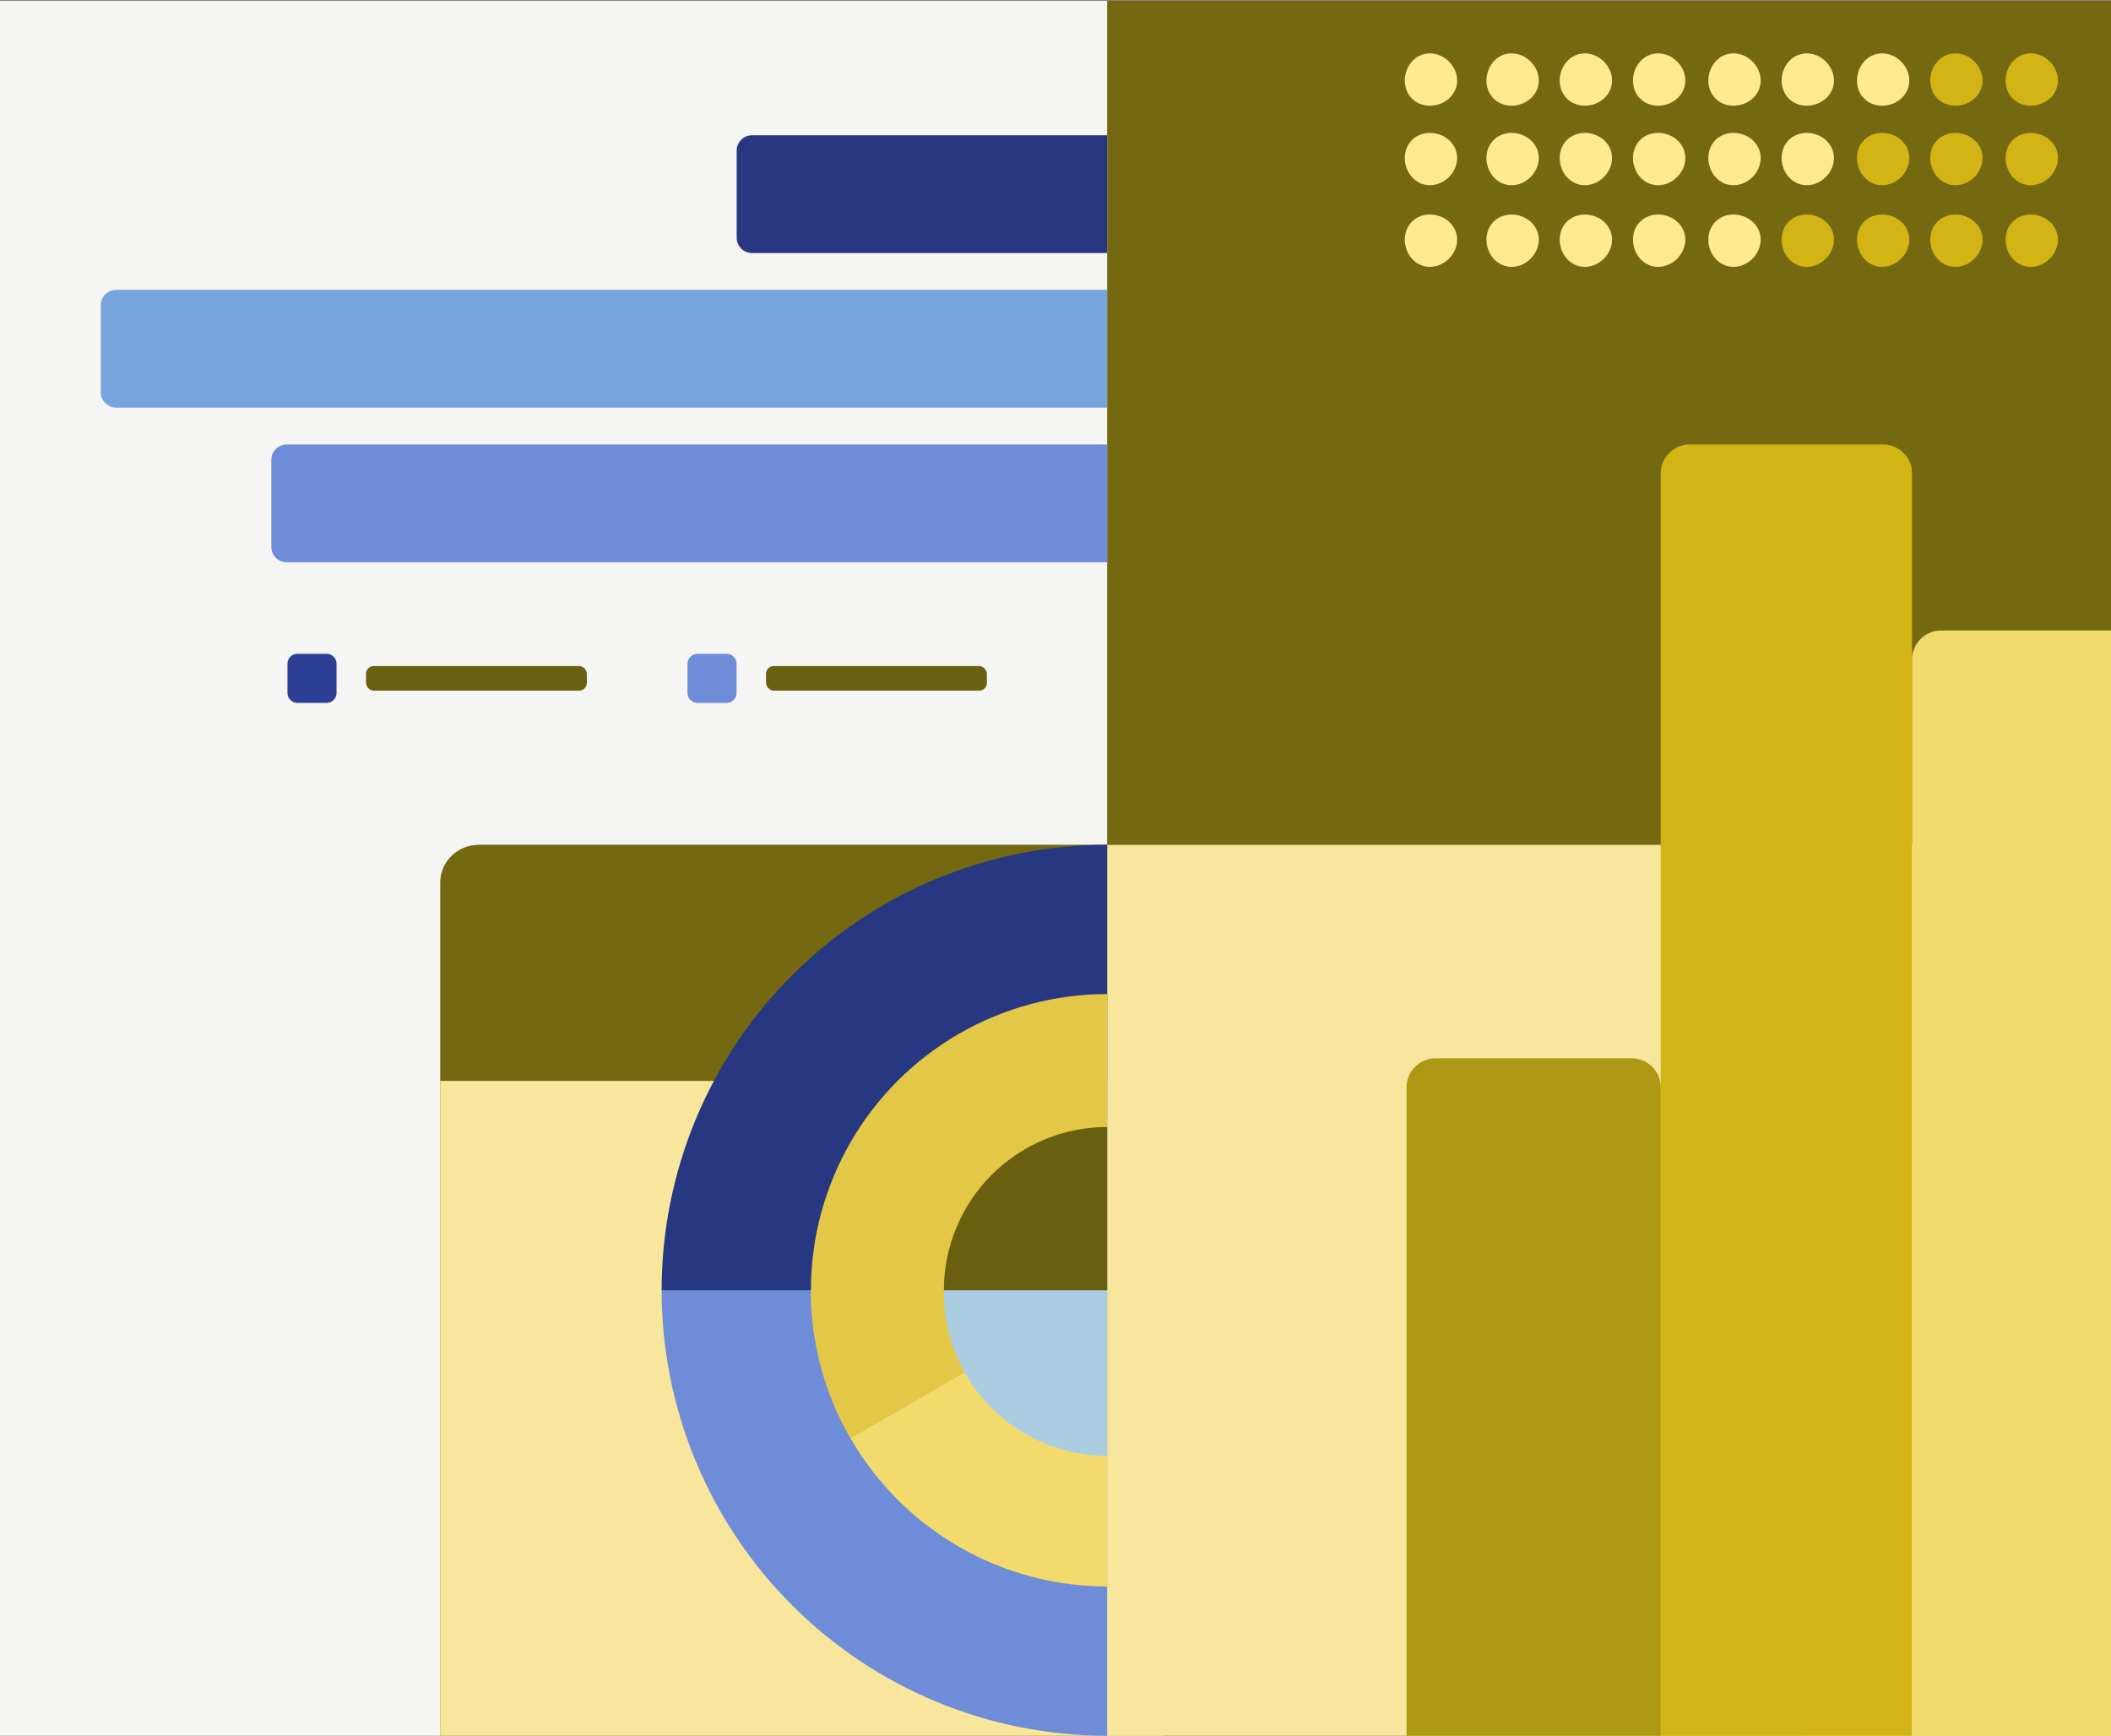
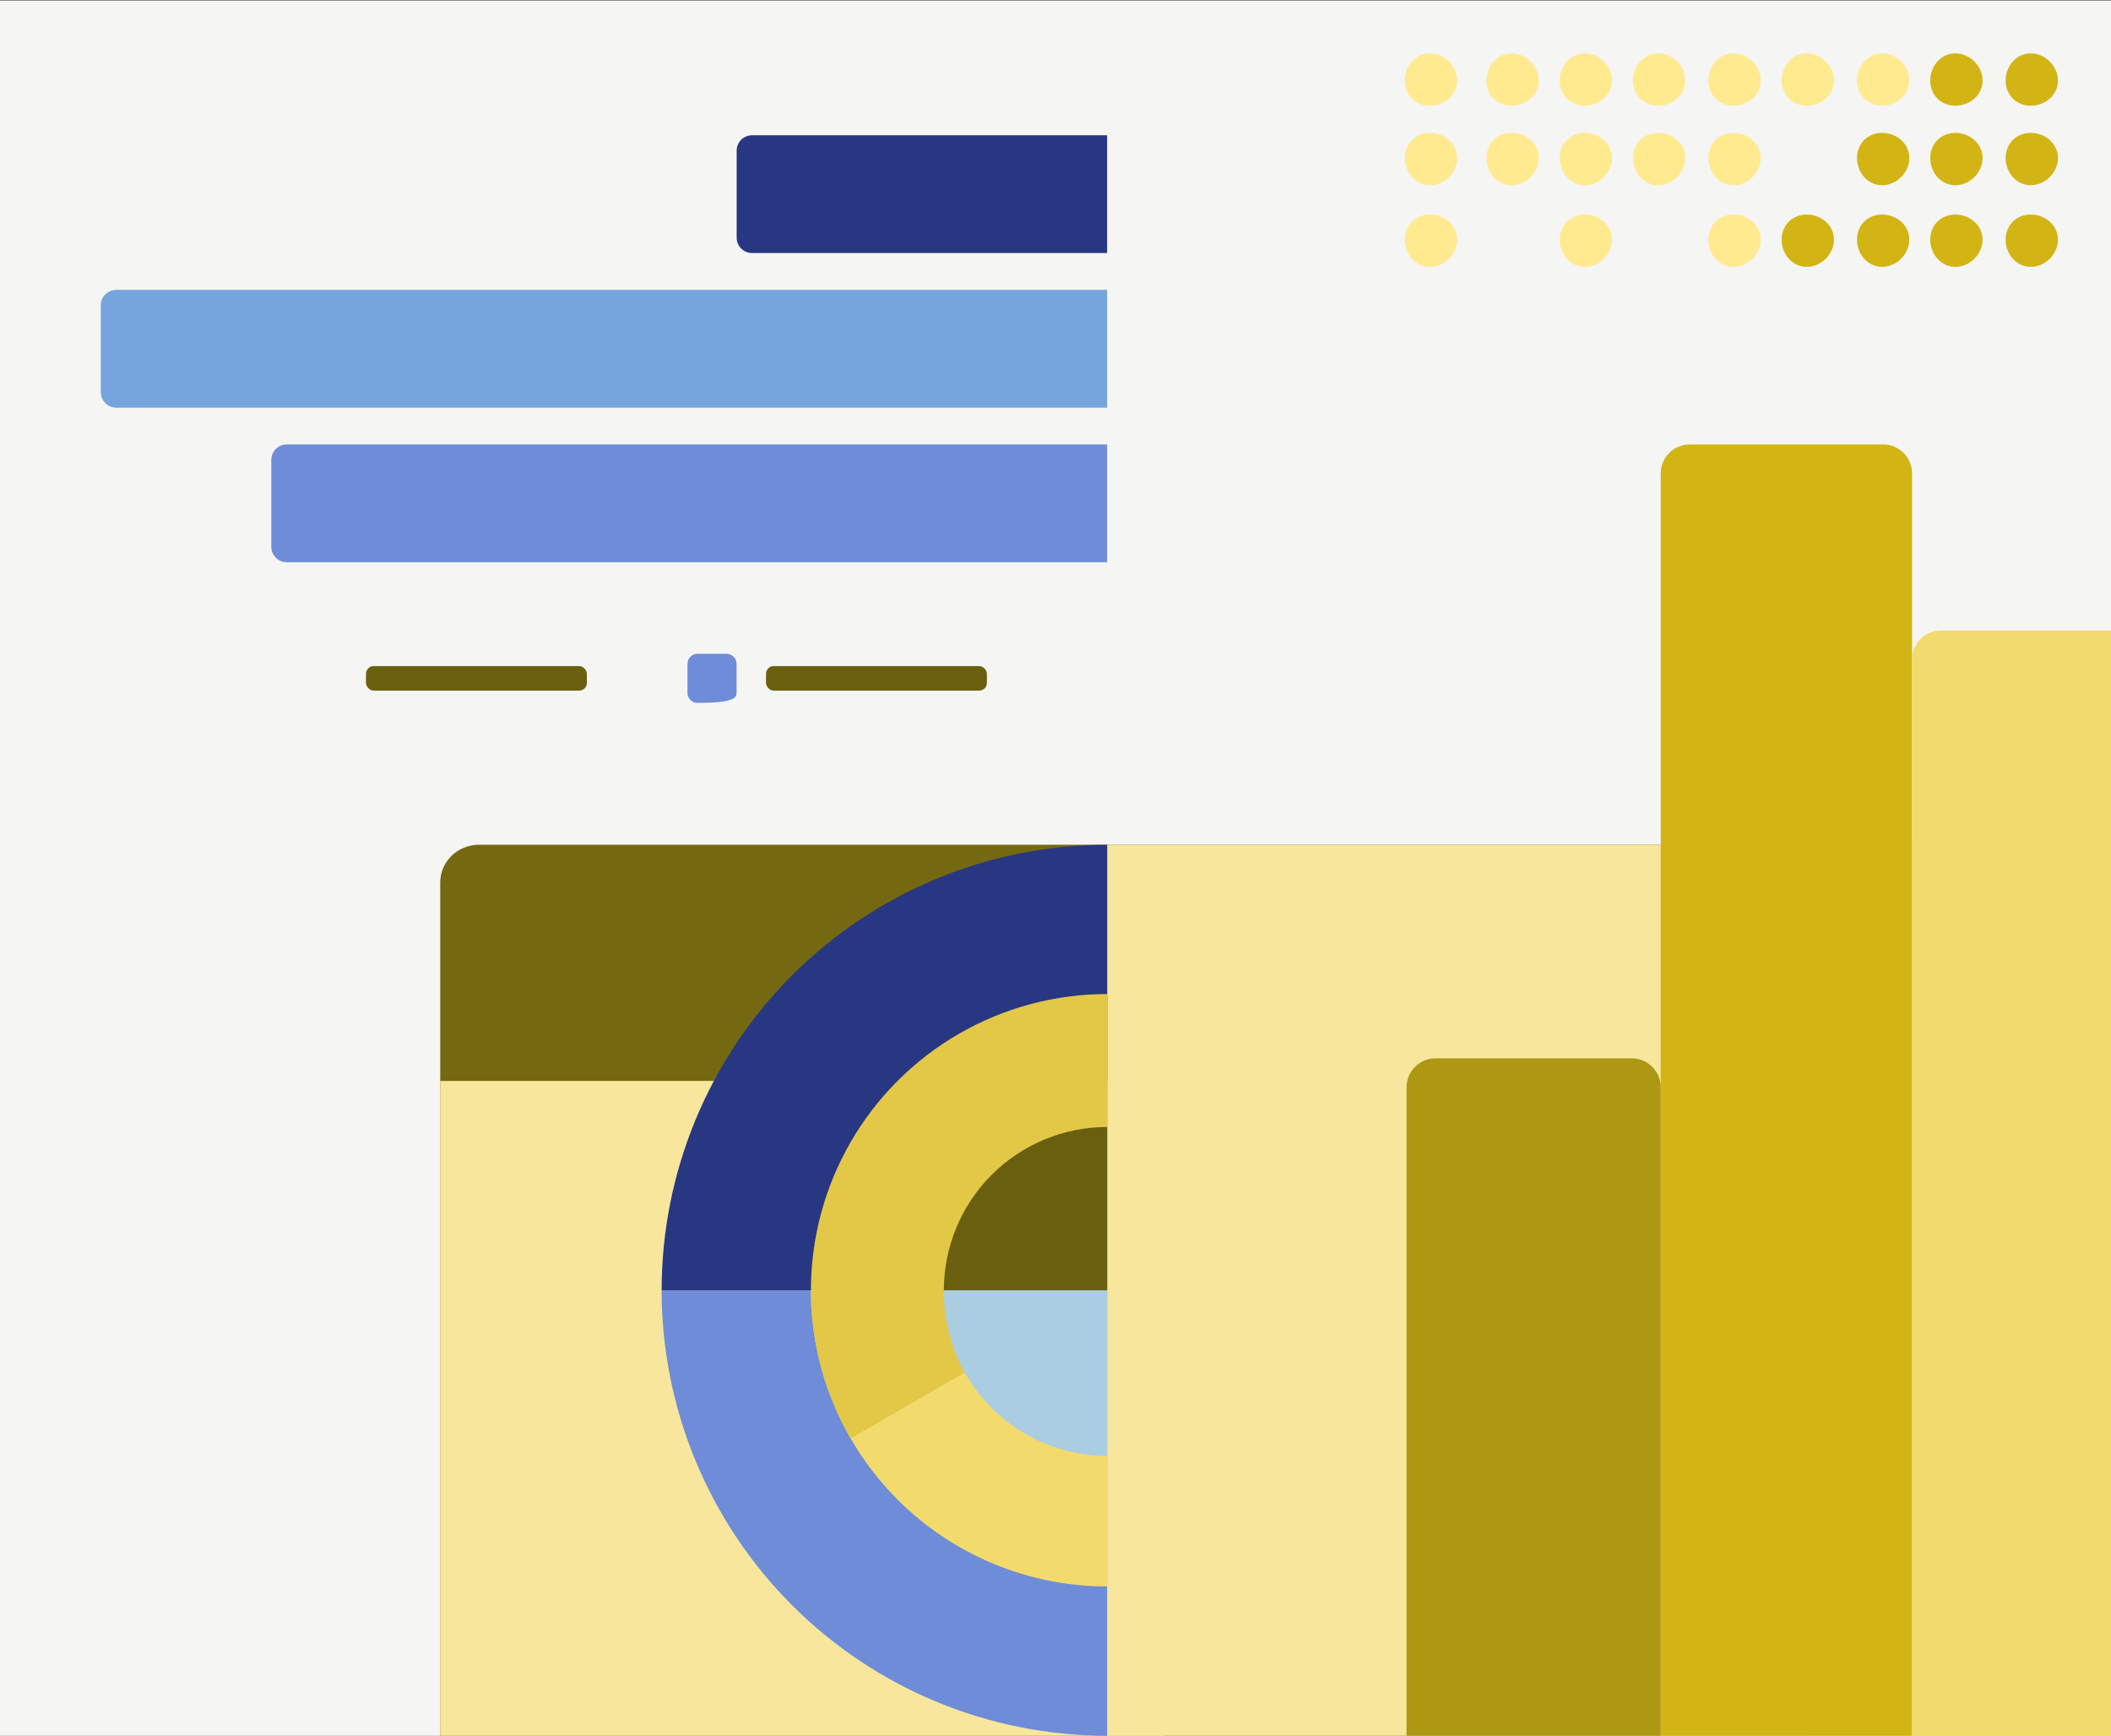
<svg xmlns="http://www.w3.org/2000/svg" width="1194" height="982" viewBox="0 0 1194 982" fill="none">
  <rect x="0" y="0" width="1194" height="982" fill="#808080" stroke="none" />
  <g clip-path="url(#clip0_3751_4149)">
    <rect width="1194" height="981.369" transform="translate(0 0.439)" fill="#F5F5F3" />
    <path d="M1021.13 477.835L1021.13 1380.24L249 1380.24L249 499.169C249 487.386 258.785 477.835 270.842 477.835L1021.13 477.835Z" fill="#746911" />
    <rect x="249" y="611.402" width="408.908" height="370.407" fill="#F7E69C" />
    <rect x="626.209" y="477.835" width="567.791" height="503.973" fill="#F7E69C" />
-     <rect x="626.209" y="0.439" width="567.791" height="477.396" fill="#746911" />
-     <path d="M411.058 369.817H394.401C391.408 369.817 388.849 372.377 388.849 375.37V392.027C388.849 395.02 391.408 397.579 394.401 397.579H411.058C414.051 397.579 416.61 395.02 416.61 392.027V375.37C416.61 372.377 414.051 369.817 411.058 369.817Z" fill="#6E8CD7" />
+     <path d="M411.058 369.817H394.401C391.408 369.817 388.849 372.377 388.849 375.37V392.027C388.849 395.02 391.408 397.579 394.401 397.579C414.051 397.579 416.61 395.02 416.61 392.027V375.37C416.61 372.377 414.051 369.817 411.058 369.817Z" fill="#6E8CD7" />
    <rect x="433.268" y="376.758" width="124.927" height="13.881" rx="4.369" fill="#695F0F" />
    <path d="M1148.61 121.352C1140.43 121.352 1134.4 127.387 1134.4 135.561C1134.4 143.735 1140.43 150.954 1148.61 150.954C1156.78 150.954 1164 143.735 1164 135.561C1164 127.387 1156.78 121.352 1148.61 121.352Z" fill="#D2B414" />
    <path d="M1105.98 121.352C1097.81 121.352 1091.77 127.387 1091.77 135.561C1091.77 143.735 1097.81 150.954 1105.98 150.954C1114.15 150.954 1121.37 143.735 1121.37 135.561C1121.37 127.387 1114.15 121.352 1105.98 121.352Z" fill="#D2B414" />
    <path d="M1064.54 121.352C1056.36 121.352 1050.33 127.387 1050.33 135.561C1050.33 143.735 1056.36 150.954 1064.54 150.954C1072.71 150.954 1079.93 143.735 1079.93 135.561C1079.93 127.387 1072.71 121.352 1064.54 121.352Z" fill="#D2B414" />
    <path d="M1021.91 121.352C1013.74 121.352 1007.7 127.387 1007.7 135.561C1007.7 143.735 1013.74 150.954 1021.91 150.954C1030.09 150.954 1037.3 143.735 1037.3 135.561C1037.3 127.387 1030.09 121.352 1021.91 121.352Z" fill="#D2B414" />
    <path d="M980.468 121.352C972.294 121.352 966.259 127.387 966.259 135.561C966.259 143.735 972.294 150.954 980.468 150.954C988.643 150.954 995.861 143.735 995.861 135.561C995.861 127.387 988.643 121.352 980.468 121.352Z" fill="#FFEA8F" />
-     <path d="M937.839 121.352C929.665 121.352 923.63 127.387 923.63 135.561C923.63 143.735 929.665 150.954 937.839 150.954C946.014 150.954 953.232 143.735 953.232 135.561C953.232 127.387 946.014 121.352 937.839 121.352Z" fill="#FFEA8F" />
    <path d="M896.399 121.352C888.225 121.352 882.19 127.387 882.19 135.561C882.19 143.735 888.225 150.954 896.399 150.954C904.573 150.954 911.792 143.735 911.792 135.561C911.792 127.387 904.573 121.352 896.399 121.352Z" fill="#FFEA8F" />
-     <path d="M854.955 121.352C846.78 121.352 840.746 127.387 840.746 135.561C840.746 143.735 846.78 150.954 854.955 150.954C863.129 150.954 870.348 143.735 870.348 135.561C870.348 127.387 863.129 121.352 854.955 121.352Z" fill="#FFEA8F" />
    <path d="M1148.61 75.172C1140.43 75.172 1134.4 81.207 1134.4 89.381C1134.4 97.555 1140.43 104.774 1148.61 104.774C1156.78 104.774 1164 97.555 1164 89.381C1164 81.207 1156.78 75.172 1148.61 75.172Z" fill="#D2B414" />
    <path d="M1105.98 75.172C1097.81 75.172 1091.77 81.207 1091.77 89.381C1091.77 97.555 1097.81 104.774 1105.98 104.774C1114.15 104.774 1121.37 97.555 1121.37 89.381C1121.37 81.207 1114.15 75.172 1105.98 75.172Z" fill="#D2B414" />
    <path d="M1064.54 75.172C1056.36 75.172 1050.33 81.207 1050.33 89.381C1050.33 97.555 1056.36 104.774 1064.54 104.774C1072.71 104.774 1079.93 97.555 1079.93 89.381C1079.93 81.207 1072.71 75.172 1064.54 75.172Z" fill="#D2B414" />
-     <path d="M1021.91 75.172C1013.74 75.172 1007.7 81.207 1007.7 89.381C1007.7 97.555 1013.74 104.774 1021.91 104.774C1030.09 104.774 1037.3 97.555 1037.3 89.381C1037.3 81.207 1030.09 75.172 1021.91 75.172Z" fill="#FFEA8F" />
    <path d="M980.468 75.172C972.294 75.172 966.259 81.207 966.259 89.381C966.259 97.555 972.294 104.774 980.468 104.774C988.643 104.774 995.861 97.555 995.861 89.381C995.861 81.207 988.643 75.172 980.468 75.172Z" fill="#FFEA8F" />
    <path d="M937.839 75.172C929.665 75.172 923.63 81.207 923.63 89.381C923.63 97.555 929.665 104.774 937.839 104.774C946.014 104.774 953.232 97.555 953.232 89.381C953.232 81.207 946.014 75.172 937.839 75.172Z" fill="#FFEA8F" />
    <path d="M896.399 75.172C888.225 75.172 882.19 81.207 882.19 89.381C882.19 97.555 888.225 104.774 896.399 104.774C904.573 104.774 911.792 97.555 911.792 89.381C911.792 81.207 904.573 75.172 896.399 75.172Z" fill="#FFEA8F" />
    <path d="M854.955 75.172C846.78 75.172 840.746 81.207 840.746 89.381C840.746 97.555 846.78 104.774 854.955 104.774C863.129 104.774 870.348 97.555 870.348 89.381C870.348 81.207 863.129 75.172 854.955 75.172Z" fill="#FFEA8F" />
    <path d="M1148.61 30.178C1140.43 30.178 1134.4 37.397 1134.4 45.571C1134.4 53.745 1140.43 59.78 1148.61 59.78C1156.78 59.78 1164 53.745 1164 45.571C1164 37.397 1156.78 30.178 1148.61 30.178Z" fill="#D2B414" />
    <path d="M1105.98 30.178C1097.81 30.178 1091.77 37.397 1091.77 45.571C1091.77 53.745 1097.81 59.78 1105.98 59.78C1114.15 59.78 1121.37 53.745 1121.37 45.571C1121.37 37.397 1114.15 30.178 1105.98 30.178Z" fill="#D2B414" />
    <path d="M1064.54 30.178C1056.36 30.178 1050.33 37.397 1050.33 45.571C1050.33 53.745 1056.36 59.78 1064.54 59.78C1072.71 59.78 1079.93 53.745 1079.93 45.571C1079.93 37.397 1072.71 30.178 1064.54 30.178Z" fill="#FFEA8F" />
    <path d="M1021.91 30.178C1013.74 30.178 1007.7 37.397 1007.7 45.571C1007.7 53.745 1013.74 59.78 1021.91 59.78C1030.09 59.78 1037.3 53.745 1037.3 45.571C1037.3 37.397 1030.09 30.178 1021.91 30.178Z" fill="#FFEA8F" />
    <path d="M980.468 30.178C972.294 30.178 966.259 37.397 966.259 45.571C966.259 53.745 972.294 59.78 980.468 59.78C988.643 59.78 995.861 53.745 995.861 45.571C995.861 37.397 988.643 30.178 980.468 30.178Z" fill="#FFEA8F" />
    <path d="M937.839 30.178C929.665 30.178 923.63 37.397 923.63 45.571C923.63 53.745 929.665 59.78 937.839 59.78C946.014 59.78 953.232 53.745 953.232 45.571C953.232 37.397 946.014 30.178 937.839 30.178Z" fill="#FFEA8F" />
    <path d="M896.399 30.178C888.225 30.178 882.19 37.397 882.19 45.571C882.19 53.745 888.225 59.78 896.399 59.78C904.573 59.78 911.792 53.745 911.792 45.571C911.792 37.397 904.573 30.178 896.399 30.178Z" fill="#FFEA8F" />
    <path d="M854.955 30.178C846.78 30.178 840.746 37.397 840.746 45.571C840.746 53.745 846.78 59.78 854.955 59.78C863.129 59.78 870.348 53.745 870.348 45.571C870.348 37.397 863.129 30.178 854.955 30.178Z" fill="#FFEA8F" />
    <path d="M808.775 121.352C800.601 121.352 794.566 127.387 794.566 135.561C794.566 143.735 800.601 150.954 808.775 150.954C816.949 150.954 824.168 143.735 824.168 135.561C824.168 127.387 816.949 121.352 808.775 121.352Z" fill="#FFEA8F" />
    <path d="M808.776 75.172C800.601 75.172 794.567 81.207 794.567 89.381C794.567 97.555 800.601 104.774 808.776 104.774C816.95 104.774 824.169 97.555 824.169 89.381C824.169 81.207 816.95 75.172 808.776 75.172Z" fill="#FFEA8F" />
    <path d="M808.776 30.178C800.601 30.178 794.567 37.397 794.567 45.571C794.567 53.745 800.601 59.78 808.776 59.78C816.95 59.78 824.169 53.745 824.169 45.571C824.169 37.397 816.95 30.178 808.776 30.178Z" fill="#FFEA8F" />
    <path d="M57 172.691C57 167.866 60.912 163.954 65.737 163.954H626.209V230.582H65.737C60.912 230.582 57 226.67 57 221.845V172.691Z" fill="#76A4DD" />
    <path d="M1081.48 267.794C1081.48 258.741 1074.14 251.403 1065.08 251.403H955.72C946.668 251.403 939.329 258.741 939.329 267.794V1009.59H1081.48V267.794Z" fill="#D2B414" />
    <path d="M939.328 615.022C939.328 605.969 931.99 598.631 922.937 598.631H811.957C802.905 598.631 795.566 605.969 795.566 615.022V981.808H939.328V615.022Z" fill="#AD9713" />
    <path d="M153.456 260.14C153.456 255.315 157.368 251.403 162.193 251.403H626.209V318.03H162.193C157.368 318.03 153.456 314.119 153.456 309.293V260.14Z" fill="#6E8CD7" />
    <path d="M1225.24 373.022C1225.24 363.969 1217.9 356.631 1208.85 356.631H1097.87C1088.82 356.631 1081.48 363.969 1081.48 373.022V1152.73H1225.24V373.022Z" fill="#F3DA6C" />
    <path d="M416.656 85.242C416.656 80.417 420.568 76.505 425.393 76.505H626.208V143.133H425.393C420.568 143.133 416.656 139.221 416.656 134.396V85.242Z" fill="#283782" />
    <path d="M374.223 729.822C374.223 762.913 380.74 795.681 393.404 826.253C406.068 856.826 424.629 884.604 448.028 908.003C471.427 931.403 499.206 949.964 529.778 962.627C560.351 975.291 593.118 981.809 626.209 981.809L626.209 729.822L374.223 729.822Z" fill="#6E8CD7" />
    <path d="M626.209 477.835C593.118 477.835 560.351 484.353 529.778 497.017C499.206 509.68 471.427 528.241 448.028 551.641C424.629 575.04 406.067 602.819 393.404 633.391C380.74 663.963 374.223 696.731 374.223 729.822L626.209 729.822L626.209 477.835Z" fill="#283782" />
    <path d="M458.657 729.821C458.657 751.824 462.991 773.612 471.411 793.94C479.832 814.269 492.173 832.739 507.732 848.298C523.29 863.856 541.761 876.198 562.089 884.618C582.418 893.039 604.205 897.372 626.209 897.372L626.208 729.821L458.657 729.821Z" fill="#F3DA6C" />
    <path d="M626.208 562.27C596.795 562.27 567.899 570.013 542.427 584.721C516.955 599.429 495.803 620.583 481.098 646.057C466.393 671.531 458.654 700.428 458.657 729.842C458.661 759.255 466.407 788.15 481.118 813.62L626.208 729.821L626.208 562.27Z" fill="#E3C747" />
    <path d="M626.209 638.789C614.082 638.789 602.073 641.178 590.868 645.819C579.664 650.46 569.483 657.263 560.907 665.838C552.332 674.414 545.529 684.595 540.888 695.799C536.247 707.004 533.858 719.013 533.858 731.14C533.858 743.268 536.247 755.277 540.888 766.482C545.529 777.686 552.332 787.867 560.907 796.442C569.483 805.018 579.664 811.821 590.868 816.462C602.073 821.103 614.082 823.491 626.21 823.491L626.209 731.14L626.209 638.789Z" fill="#AACDE1" />
    <path d="M626.209 637.471C614.082 637.471 602.073 639.859 590.868 644.501C579.664 649.142 569.483 655.944 560.907 664.52C552.332 673.095 545.529 683.276 540.888 694.481C536.247 705.685 533.858 717.694 533.858 729.822L626.209 729.822L626.209 637.471Z" fill="#695F0F" />
-     <path d="M184.8 369.818H168.143C165.15 369.818 162.591 372.378 162.591 375.371V392.028C162.591 395.021 165.15 397.58 168.143 397.58H184.8C187.793 397.58 190.352 395.021 190.352 392.028V375.371C190.352 372.378 187.793 369.818 184.8 369.818Z" fill="#2D3E95" />
    <rect x="207.01" y="376.758" width="124.927" height="13.881" rx="4.369" fill="#695F0F" />
  </g>
  <defs>
    <clipPath id="clip0_3751_4149">
      <rect width="1194" height="981.369" fill="white" transform="translate(0 0.439)" />
    </clipPath>
  </defs>
</svg>